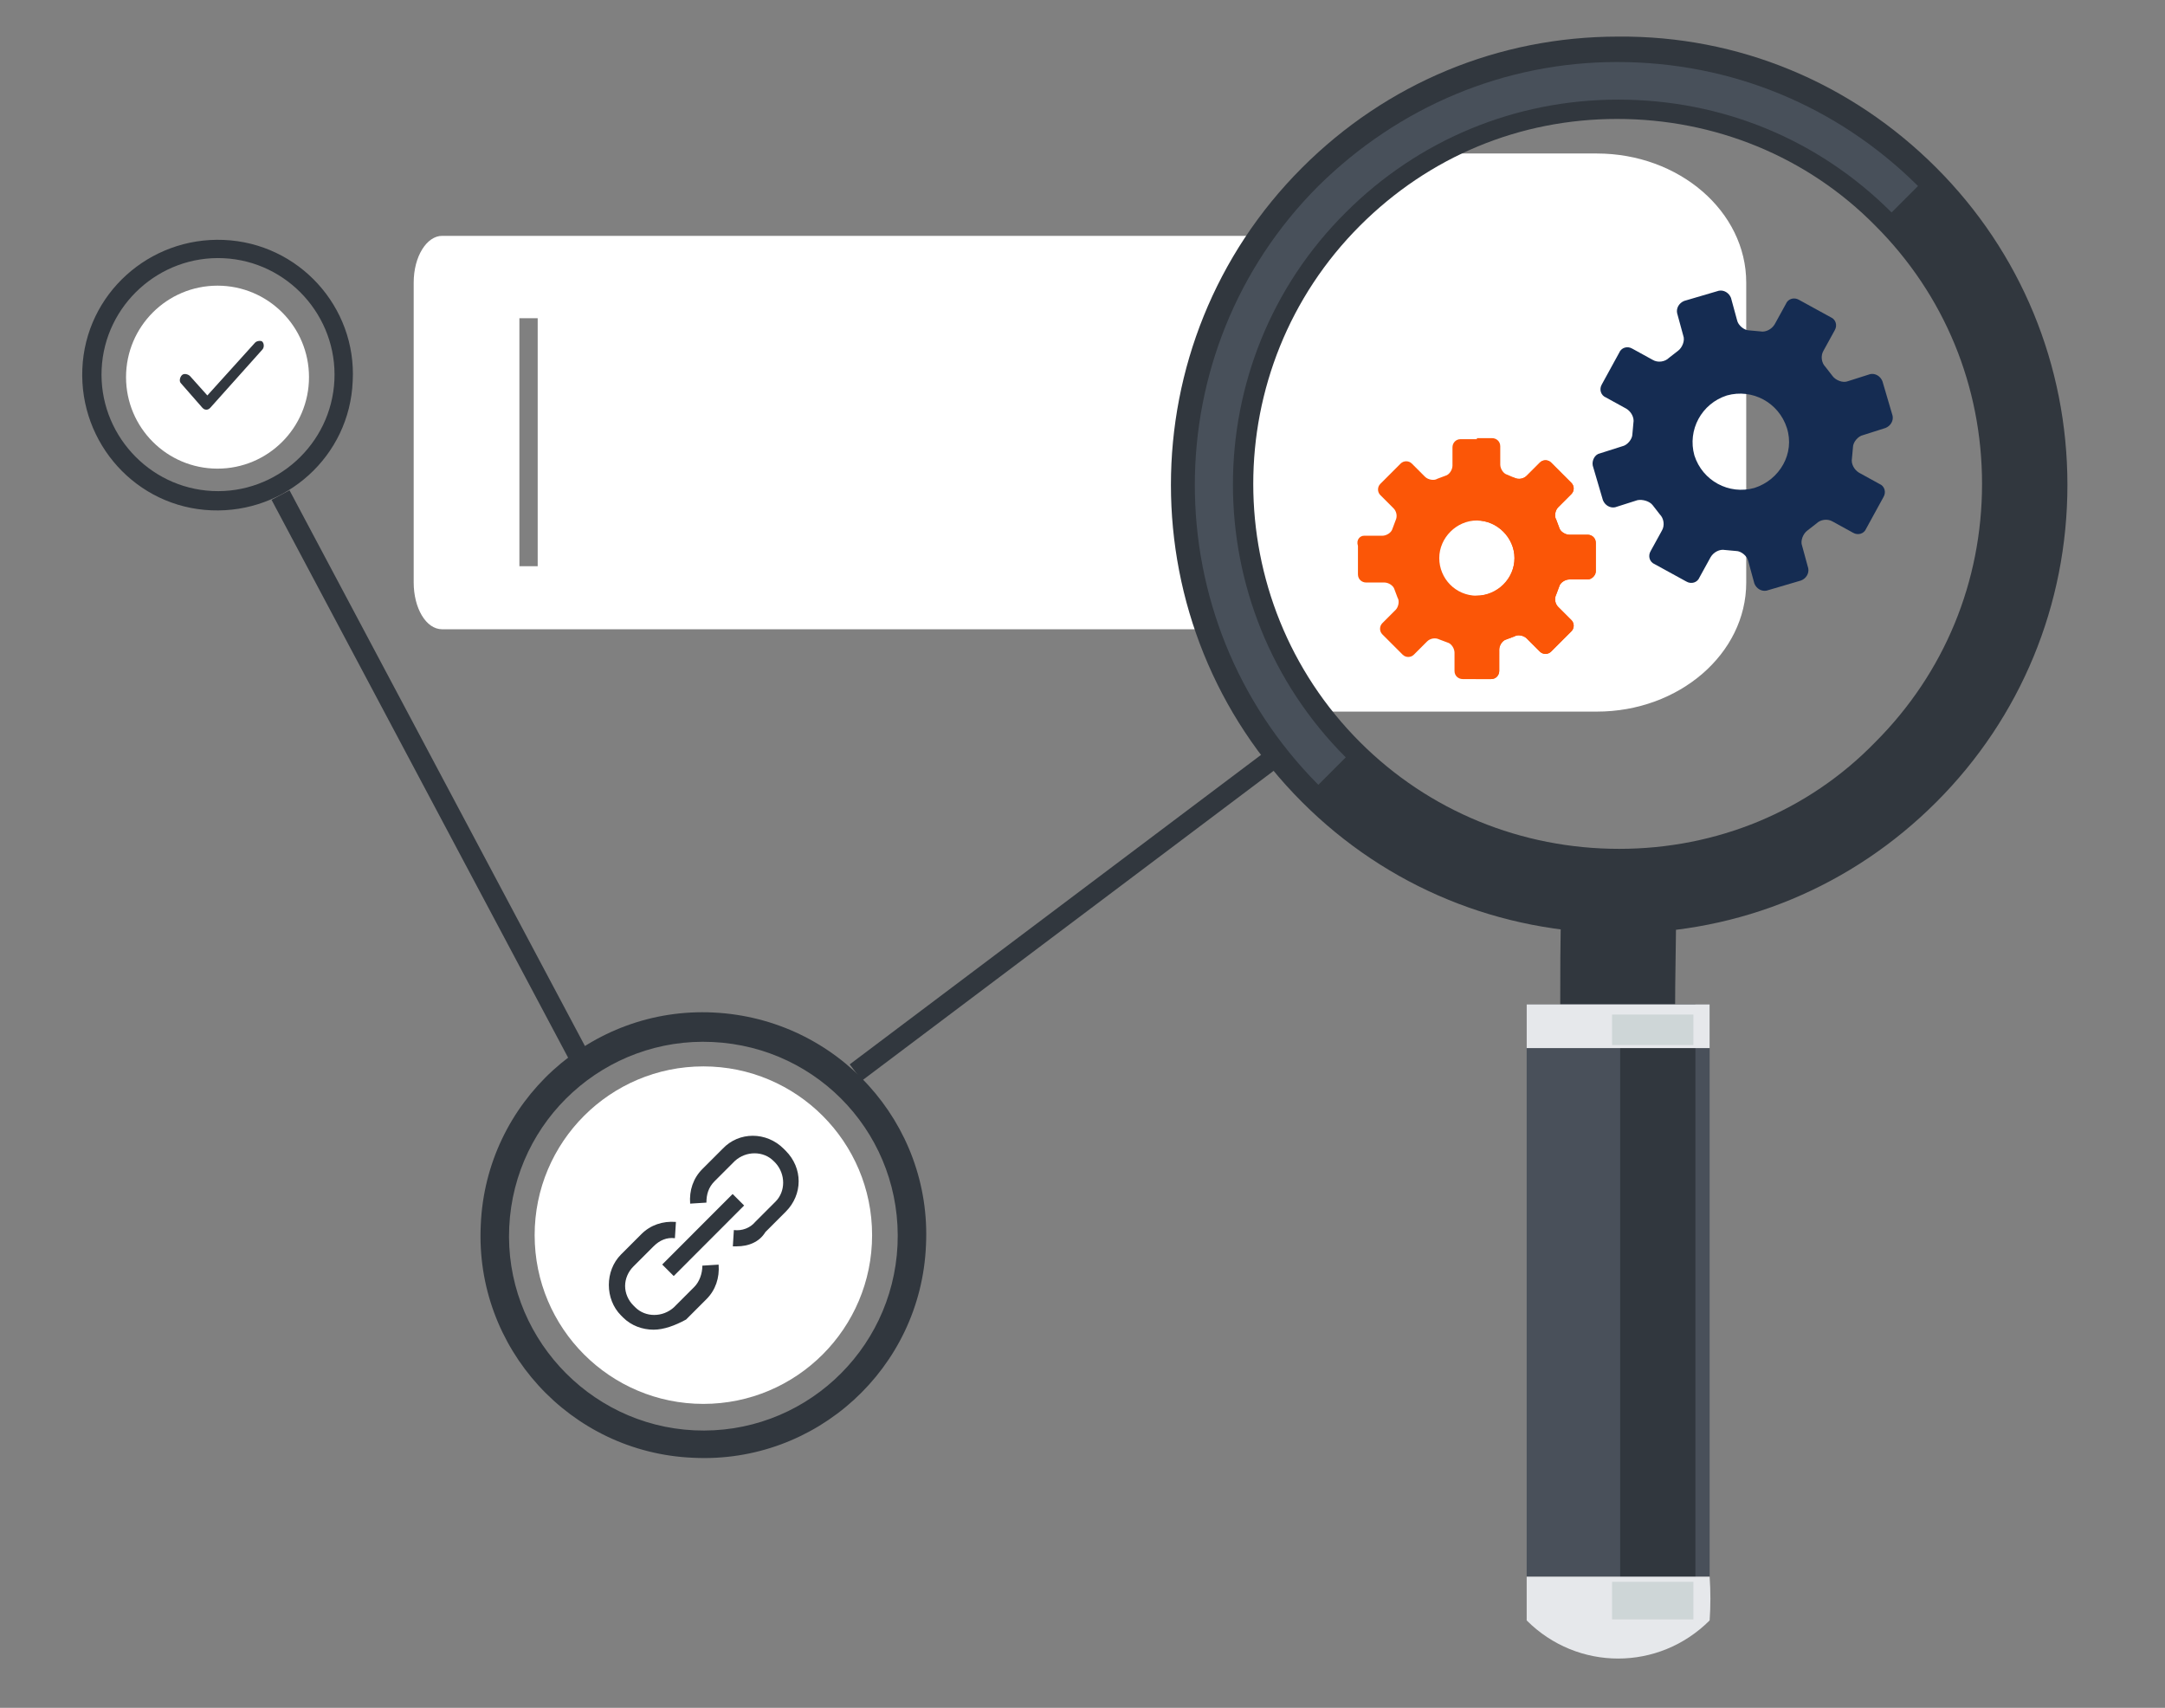
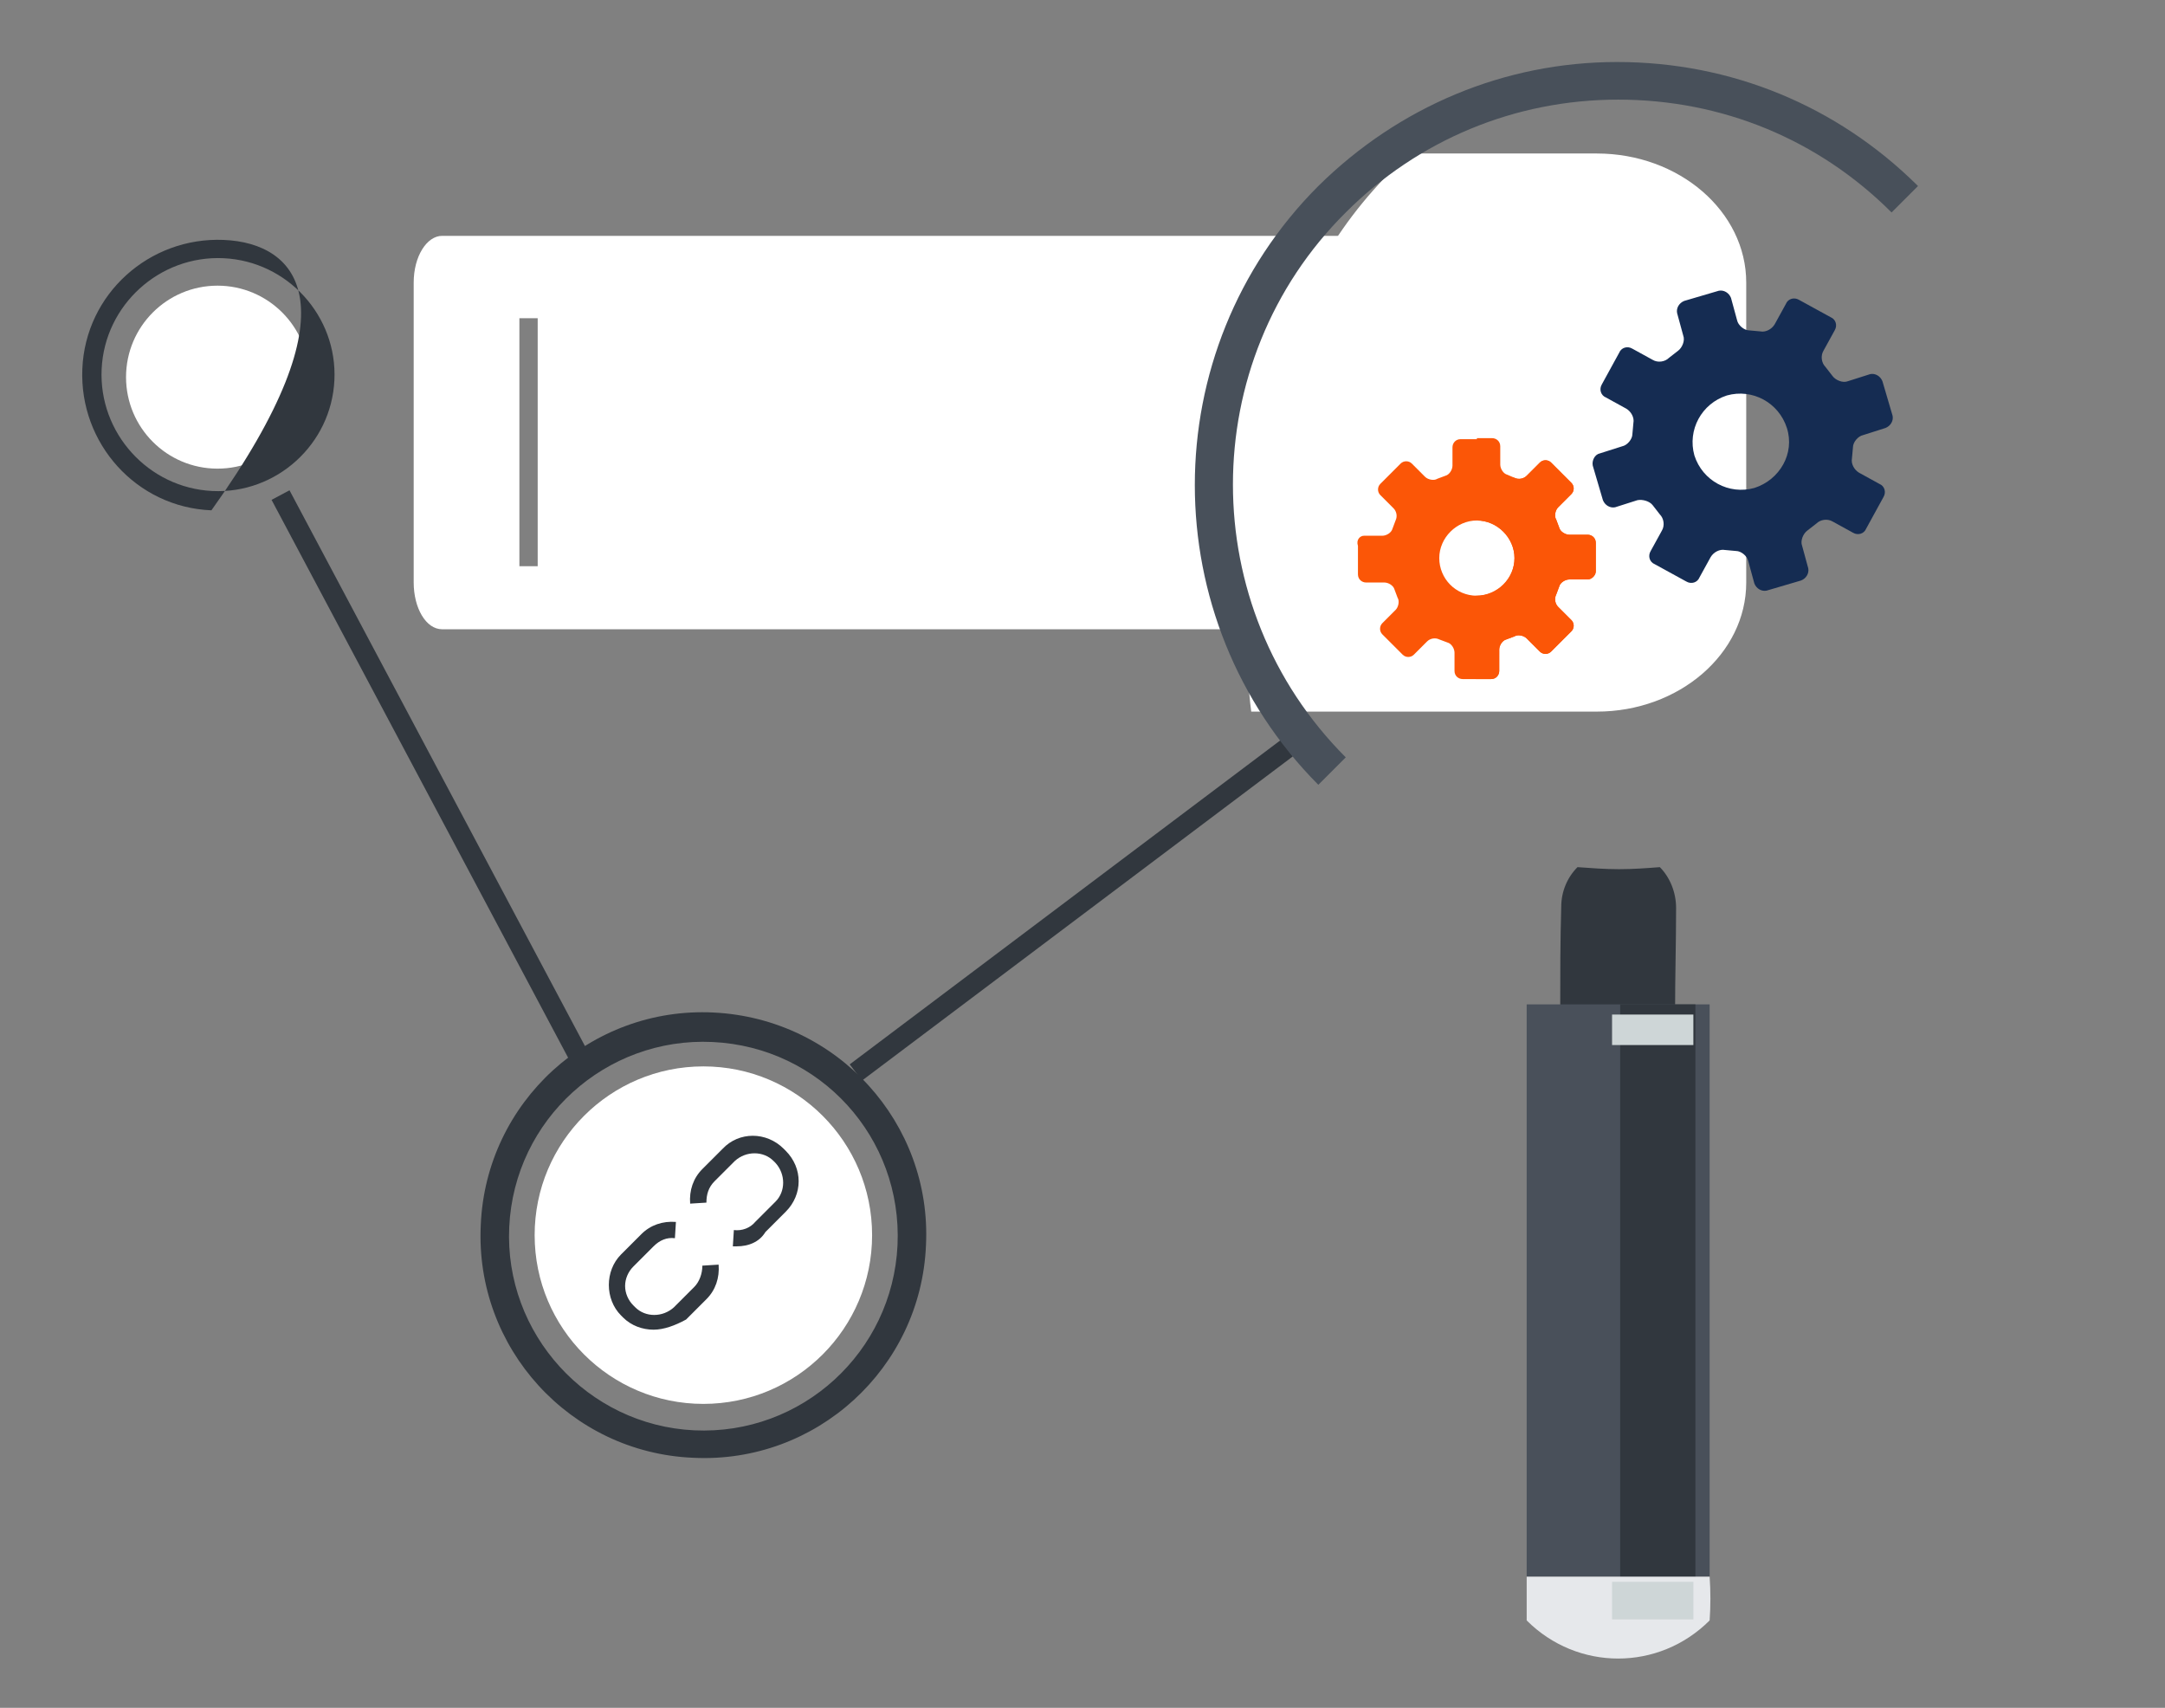
<svg xmlns="http://www.w3.org/2000/svg" version="1.1" id="Layer_1" x="0px" y="0px" viewBox="0 0 213 168" style="enable-background:new 0 0 213 168;" xml:space="preserve">
  <rect x="0" y="0" width="213" height="168" fill="#808080" stroke="none" />
  <style type="text/css">
	.st0{fill:#FFFFFF;}
	.st1{fill:none;stroke:#31373E;stroke-width:2;stroke-miterlimit:10;}
	.st2{fill:#31373E;}
	.st3{fill:#FB5607;}
	.st4{fill:#152C52;}
	.st5{fill:none;}
	.st6{fill:#48505A;}
	.st7{fill:#49505A;}
	.st8{fill:#E6E8EB;}
	.st9{fill:#CED6D7;}
</style>
  <g id="Background">
</g>
  <g id="Layer_23">
    <circle class="st0" cx="69.2" cy="121.5" r="16.6" />
    <circle class="st0" cx="21.4" cy="37.1" r="9" />
  </g>
  <g id="Trasparent_Circle_A">
</g>
  <g id="Transparent_Circle_B">
</g>
  <g id="Laptop">
</g>
  <g id="Line_1">
</g>
  <g id="Line_2">
    <line class="st1" x1="27.6" y1="48.7" x2="57.8" y2="105.5" />
  </g>
  <g id="Line_3">
    <line class="st1" x1="84.2" y1="105.5" x2="126.6" y2="73.6" />
  </g>
  <g id="Line_4">
</g>
  <g id="Line_5">
</g>
  <g id="Line_6">
</g>
  <g id="Circle_1">
</g>
  <g id="Circle_2">
</g>
  <g id="Circle_3">
</g>
  <g id="Link_Circle">
    <g>
      <g>
        <path class="st2" d="M70.2,99.6c-12.1-0.6-22.4,8.8-22.9,20.9c-0.6,12.1,8.8,22.4,20.9,22.9c12.1,0.6,22.4-8.8,22.9-20.9     C91.7,110.5,82.4,100.2,70.2,99.6z M68.3,140.7c-10.5-0.5-18.7-9.5-18.2-20c0.5-10.6,9.5-18.7,20-18.2c10.6,0.5,18.7,9.4,18.2,20     C87.8,133,78.9,141.2,68.3,140.7z" />
      </g>
      <g>
        <g>
-           <rect x="64.2" y="120.7" transform="matrix(0.707 -0.708 0.708 0.707 -65.696 84.51)" class="st2" width="9.8" height="1.6" />
-         </g>
+           </g>
        <g>
          <path class="st2" d="M72.5,122.6c-0.1,0-0.3,0-0.4,0l0.1-1.6c0.8,0.1,1.6-0.2,2.1-0.8l2-2c1-1,1-2.7,0-3.8l-0.2-0.2      c-1-1-2.7-1-3.8,0l-2,2c-0.6,0.6-0.8,1.3-0.8,2.1l-1.6,0.1c-0.1-1.3,0.3-2.5,1.2-3.4l2-2c1.6-1.7,4.3-1.7,6,0l0.2,0.2      c1.7,1.7,1.7,4.3,0,6l-2,2C74.7,122.2,73.6,122.6,72.5,122.6z" />
        </g>
        <g>
          <path class="st2" d="M64.3,130.8c-1.1,0-2.2-0.4-3-1.2l-0.2-0.2c-0.8-0.8-1.2-1.9-1.2-3s0.4-2.2,1.2-3l2-2      c0.9-0.9,2.1-1.3,3.4-1.2l-0.1,1.6c-0.8-0.1-1.5,0.2-2.1,0.8l-2,2c-0.5,0.5-0.8,1.2-0.8,1.9c0,0.7,0.3,1.4,0.8,1.9l0.2,0.2      c1,1,2.7,1,3.8,0l2-2c0.5-0.5,0.8-1.3,0.8-2.1l1.6-0.1c0.1,1.3-0.3,2.5-1.2,3.4l-2,2C66.4,130.4,65.3,130.8,64.3,130.8z" />
        </g>
      </g>
    </g>
  </g>
  <g id="Web_Circle">
</g>
  <g id="Search_Bar">
</g>
  <g id="Search_Blinker">
    <path class="st0" d="M165.1,23.2H43.5c-1.5,0-2.8,2-2.8,4.6v29.5c0,2.5,1.2,4.6,2.8,4.6H165c1.5,0,2.8-2,2.8-4.6V27.8   C167.8,25.2,166.6,23.2,165.1,23.2z M52.9,55.7h-1.8V31.3h1.8V55.7z" />
  </g>
  <g id="Search_Large">
    <path class="st0" d="M157.1,15.1h-18.4c-13.8,12.4-16,29.3-16,47.8c0,2.4,0.1,4.8,0.4,7.1h34c8.1,0,14.7-5.7,14.7-12.7V27.8   C171.8,20.8,165.2,15.1,157.1,15.1z" />
  </g>
  <g id="Cog_1">
    <g>
      <path class="st3" d="M134.2,52.7h1.8c0.4,0,0.9-0.3,1-0.7l0.3-0.8c0.2-0.4,0.1-0.9-0.2-1.2l-1.3-1.3c-0.3-0.3-0.3-0.8,0-1.1l2-2    c0.3-0.3,0.8-0.3,1.1,0l1.3,1.3c0.3,0.3,0.9,0.4,1.2,0.2l0.8-0.3c0.4-0.1,0.7-0.6,0.7-1V44c0-0.4,0.3-0.8,0.8-0.8h2.8    c0.4,0,0.8,0.3,0.8,0.8v1.8c0,0.4,0.3,0.9,0.7,1l1,0.2c0.4,0.2,0.9,0.1,1.2-0.2l1.3-1.3c0.3-0.3,0.8-0.3,1.1,0l2,2    c0.3,0.3,0.3,0.8,0,1.1l-1.3,1.3c-0.3,0.3-0.4,0.9-0.2,1.2l0.3,0.8c0.1,0.4,0.6,0.7,1,0.7h1.8c0.4,0,0.8,0.3,0.8,0.8v2.8    c0,0.4-0.4,0.8-0.8,0.8h-1.8c-0.4,0-0.9,0.3-1,0.7l-0.3,0.8c-0.2,0.4-0.1,0.9,0.2,1.2l1.3,1.3c0.3,0.3,0.3,0.8,0,1.1l-2,2    c-0.3,0.3-0.8,0.3-1.1,0l-1.3-1.3c-0.3-0.3-0.9-0.4-1.2-0.2l-0.8,0.3c-0.4,0.1-0.7,0.6-0.7,1V66c0,0.4-0.3,0.8-0.8,0.8h-2.8    c-0.4,0-0.8-0.3-0.8-0.8v-1.8c0-0.4-0.3-0.9-0.7-1l-0.8-0.3c-0.4-0.2-0.9-0.1-1.2,0.2l-1.3,1.3c-0.3,0.3-0.8,0.3-1.1,0l-2-2    c-0.3-0.3-0.3-0.8,0-1.1l1.3-1.3c0.3-0.3,0.4-0.9,0.2-1.2l-0.3-0.8c-0.1-0.4-0.6-0.7-1-0.7h-1.8c-0.4,0-0.8-0.3-0.8-0.8v-2.8    C133.4,53.1,133.8,52.7,134.2,52.7z M145.3,58.6c2.1,0,3.7-1.7,3.7-3.7s-1.7-3.7-3.7-3.7s-3.7,1.7-3.7,3.7S143.2,58.6,145.3,58.6z    " />
      <path class="st3" d="M145.2,58.6L145.2,58.6c2.1,0,3.8-1.7,3.8-3.7s-1.7-3.7-3.7-3.7l0,0v-8.1h1.5c0.4,0,0.8,0.3,0.8,0.8v1.8    c0,0.4,0.3,0.9,0.7,1L149,47c0.4,0.2,0.9,0.1,1.2-0.2l1.3-1.3c0.3-0.3,0.8-0.3,1.1,0l2,2c0.3,0.3,0.3,0.8,0,1.1l-1.3,1.3    c-0.3,0.3-0.4,0.9-0.2,1.2l0.3,0.8c0.1,0.4,0.6,0.7,1,0.7h1.8c0.4,0,0.8,0.3,0.8,0.8v2.8c0,0.4-0.4,0.8-0.8,0.8h-1.8    c-0.4,0-0.9,0.3-1,0.7l-0.3,0.8c-0.2,0.4-0.1,0.9,0.2,1.2l1.3,1.3c0.3,0.3,0.3,0.8,0,1.1l-2,2c-0.3,0.3-0.8,0.3-1.1,0l-1.3-1.3    c-0.3-0.3-0.9-0.4-1.2-0.2l-0.8,0.3c-0.4,0.1-0.7,0.6-0.7,1V66c0,0.4-0.3,0.8-0.8,0.8h-1.5V58.6z" />
    </g>
  </g>
  <g id="Cog_2">
    <path class="st4" d="M184,36.8l-2.2,0.7c-0.5,0.2-1.2-0.1-1.5-0.5l-0.7-0.9c-0.4-0.4-0.5-1.1-0.2-1.6l1.1-2   c0.3-0.5,0.1-1.1-0.4-1.3l-3.1-1.7c-0.5-0.3-1.1-0.1-1.3,0.4l-1.1,2c-0.3,0.5-0.9,0.8-1.4,0.7l-1.1-0.1c-0.5,0-1.1-0.5-1.2-1   l-0.6-2.2c-0.2-0.5-0.7-0.8-1.2-0.7l-3.4,1c-0.5,0.2-0.8,0.7-0.7,1.2l0.6,2.2c0.2,0.5-0.1,1.2-0.5,1.5l-0.9,0.7   c-0.4,0.4-1.1,0.5-1.6,0.2l-2-1.1c-0.5-0.3-1.1-0.1-1.3,0.4l-1.7,3.1c-0.3,0.5-0.1,1.1,0.4,1.3l2,1.1c0.5,0.3,0.8,0.9,0.7,1.4   l-0.1,1.1c0,0.5-0.5,1.1-1,1.2l-2.2,0.7c-0.5,0.1-0.8,0.7-0.7,1.2l1,3.4c0.2,0.5,0.7,0.8,1.2,0.7l2.2-0.7c0.5-0.1,1.2,0.1,1.5,0.5   l0.7,0.9c0.4,0.4,0.5,1.1,0.2,1.6l-1.1,2c-0.3,0.5-0.1,1.1,0.4,1.3l3.1,1.7c0.5,0.3,1.1,0.1,1.3-0.4l1.1-2c0.3-0.5,0.9-0.8,1.4-0.7   l1.1,0.1c0.5,0,1.1,0.5,1.2,1l0.6,2.2c0.2,0.5,0.7,0.8,1.2,0.7l3.4-1c0.5-0.2,0.8-0.7,0.7-1.2l-0.6-2.2c-0.2-0.5,0.1-1.2,0.5-1.5   l0.9-0.7c0.4-0.4,1.1-0.5,1.6-0.2l2,1.1c0.5,0.3,1.1,0.1,1.3-0.4l1.7-3.1c0.3-0.5,0.1-1.1-0.4-1.3l-2-1.1c-0.5-0.3-0.8-0.9-0.7-1.4   l0.1-1.1c0-0.5,0.5-1.1,1-1.2l2.2-0.7c0.5-0.2,0.8-0.7,0.7-1.2l-1-3.4C185,37,184.5,36.7,184,36.8z M172.6,48   c-2.5,0.7-5.1-0.7-5.9-3.2c-0.7-2.5,0.7-5.1,3.2-5.9c2.5-0.7,5.1,0.7,5.9,3.2C176.6,44.6,175.1,47.2,172.6,48z" />
  </g>
  <g id="Magnifying_Glass">
    <g>
      <g>
        <path class="st5" d="M159.2,86.5" />
      </g>
      <g>
-         <path class="st2" d="M203.4,47.7c0-11.8-4.6-22.9-12.9-31.2c-8.4-8.4-19.5-13-31.3-12.9c-11.8,0-22.8,4.6-31.1,12.9     c-17.2,17.2-17.2,45.2,0,62.4c8.4,8.4,19.5,12.9,31.3,12.9s22.8-4.6,31.1-12.9S203.4,59.5,203.4,47.7z M159.3,83.5     c-9.6,0-18.7-3.7-25.5-10.5c-14-14-14-36.8,0-50.8c6.8-6.8,15.7-10.5,25.3-10.5s18.7,3.7,25.4,10.5C191.3,29,195,38,195,47.6     s-3.7,18.6-10.5,25.4C177.9,79.8,168.9,83.5,159.3,83.5z" />
        <path class="st6" d="M132.4,74.5c-14.8-14.8-14.8-38.9,0-53.6c7.1-7.1,16.6-11.1,26.8-11.1s19.7,3.9,26.9,11.1l0,0l2.6-2.6     c0,0,0,0-0.1-0.1c-7.9-7.8-18.3-12.1-29.5-12.1c-11.1,0-21.5,4.4-29.4,12.2c-16.2,16.2-16.2,42.6,0,58.9L132.4,74.5L132.4,74.5z" />
      </g>
      <path class="st2" d="M164.8,99.4c0-3.3,0.1-6.7,0.1-10.1c0-1.5-0.6-3-1.6-4c-1.3,0.1-2.6,0.2-4,0.2s-2.7-0.1-4.1-0.2    c-1,1-1.6,2.4-1.6,3.9c-0.1,3.4-0.1,6.7-0.1,10.1c0,3.2,2.4,4.6,5.6,4.5l0,0C162.4,103.9,164.8,102.6,164.8,99.4z" />
      <rect x="150.2" y="98.8" class="st7" width="18" height="56.3" />
      <rect x="159.4" y="98.8" class="st2" width="7.4" height="56.3" />
-       <rect x="150.2" y="98.8" class="st8" width="18" height="4.3" />
      <rect x="158.6" y="99.8" class="st9" width="8" height="3" />
      <path class="st8" d="M168.2,159.4c-5,5-13,5-18,0c0-1.4,0-2.9,0-4.3c6,0,12,0,18,0C168.3,156.5,168.3,158,168.2,159.4z" />
      <rect x="158.6" y="155.6" class="st9" width="8" height="3.7" />
    </g>
  </g>
  <g id="Check_Circle">
    <g>
-       <path class="st2" d="M22,23.6c-7.3-0.3-13.6,5.3-13.9,12.7c-0.3,7.3,5.3,13.6,12.7,13.9c7.3,0.3,13.6-5.3,13.9-12.7    C35.1,30.2,29.4,23.9,22,23.6z M20.9,48.3C14.6,48,9.7,42.6,10,36.3s5.7-11.2,12-10.9c6.3,0.3,11.2,5.7,10.9,12    C32.6,43.7,27.2,48.6,20.9,48.3z" />
-       <path class="st2" d="M25.1,33.7l-4.7,5.2L18.7,37c-0.2-0.2-0.6-0.3-0.8-0.1c-0.2,0.2-0.3,0.6-0.1,0.8l2.1,2.4    c0.1,0.1,0.2,0.2,0.4,0.2l0,0c0.2,0,0.3-0.1,0.4-0.2l5.1-5.7c0.2-0.2,0.2-0.6,0-0.8C25.7,33.5,25.3,33.5,25.1,33.7z" />
+       <path class="st2" d="M22,23.6c-7.3-0.3-13.6,5.3-13.9,12.7c-0.3,7.3,5.3,13.6,12.7,13.9C35.1,30.2,29.4,23.9,22,23.6z M20.9,48.3C14.6,48,9.7,42.6,10,36.3s5.7-11.2,12-10.9c6.3,0.3,11.2,5.7,10.9,12    C32.6,43.7,27.2,48.6,20.9,48.3z" />
    </g>
  </g>
</svg>